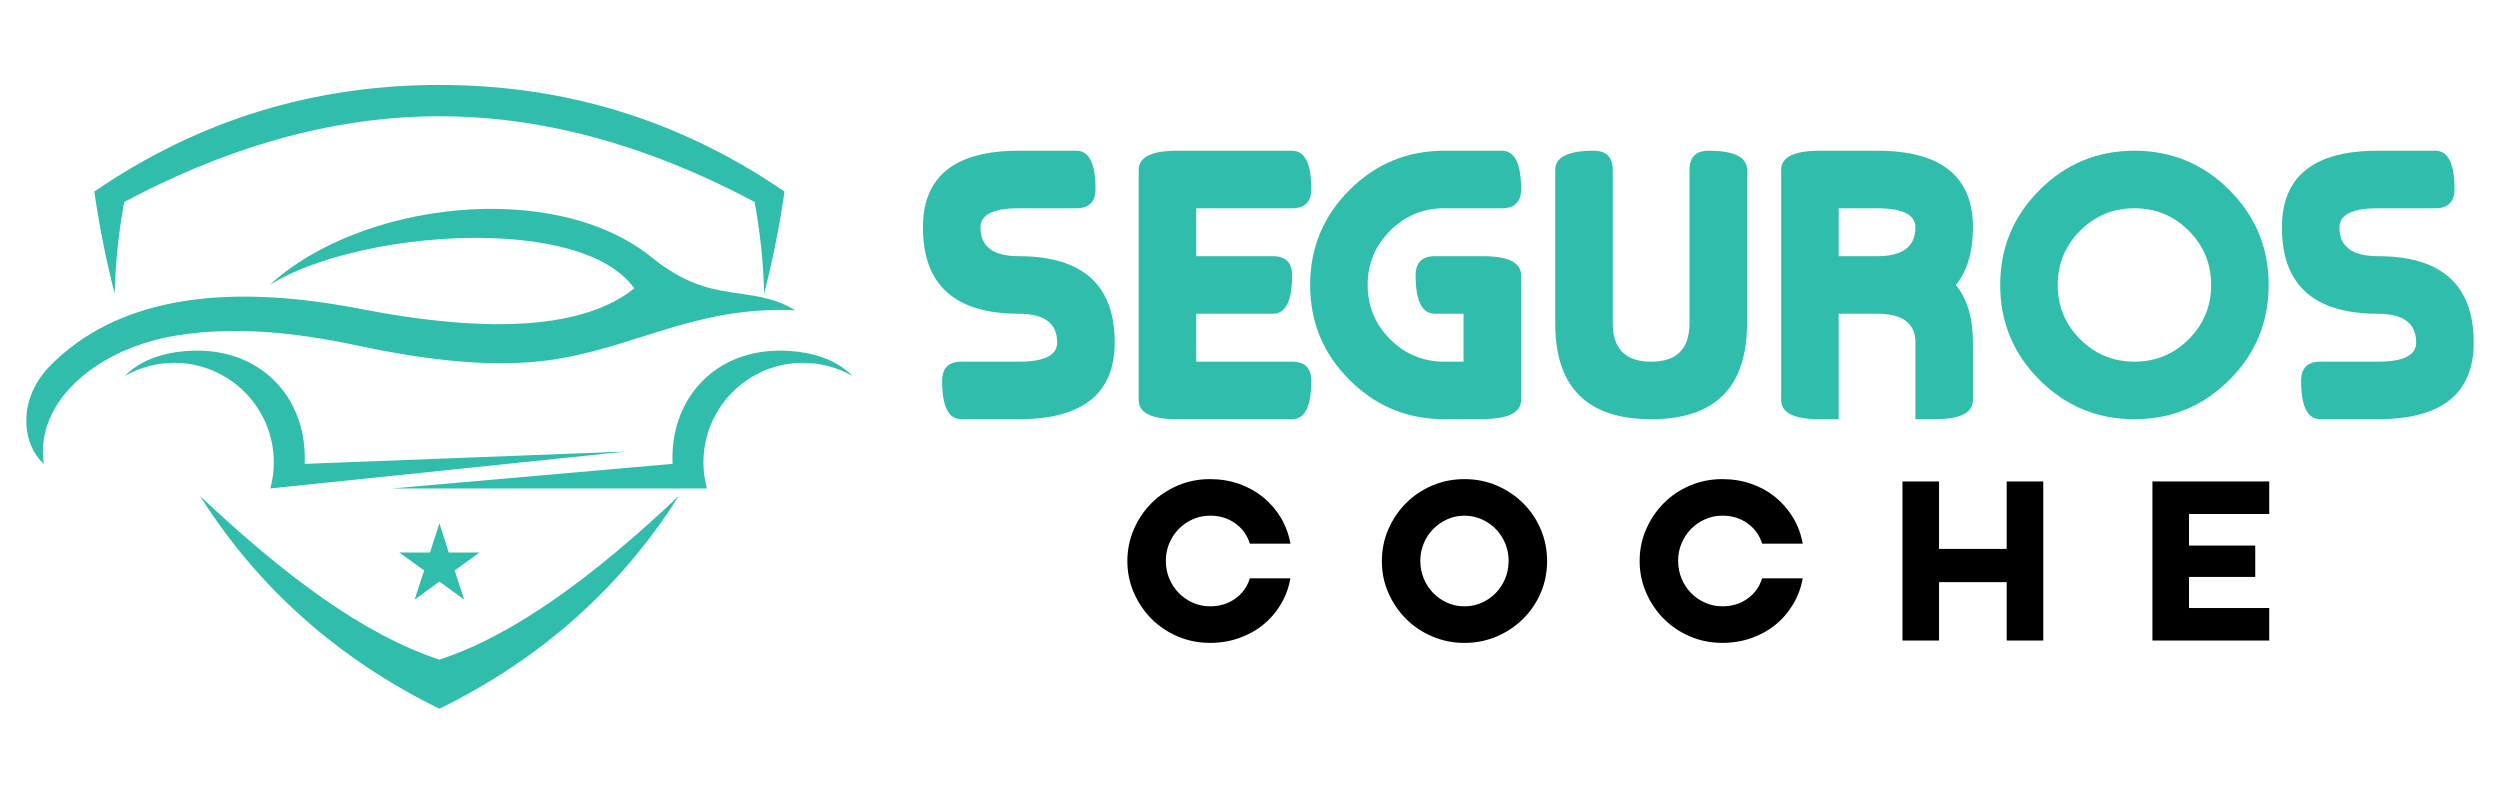
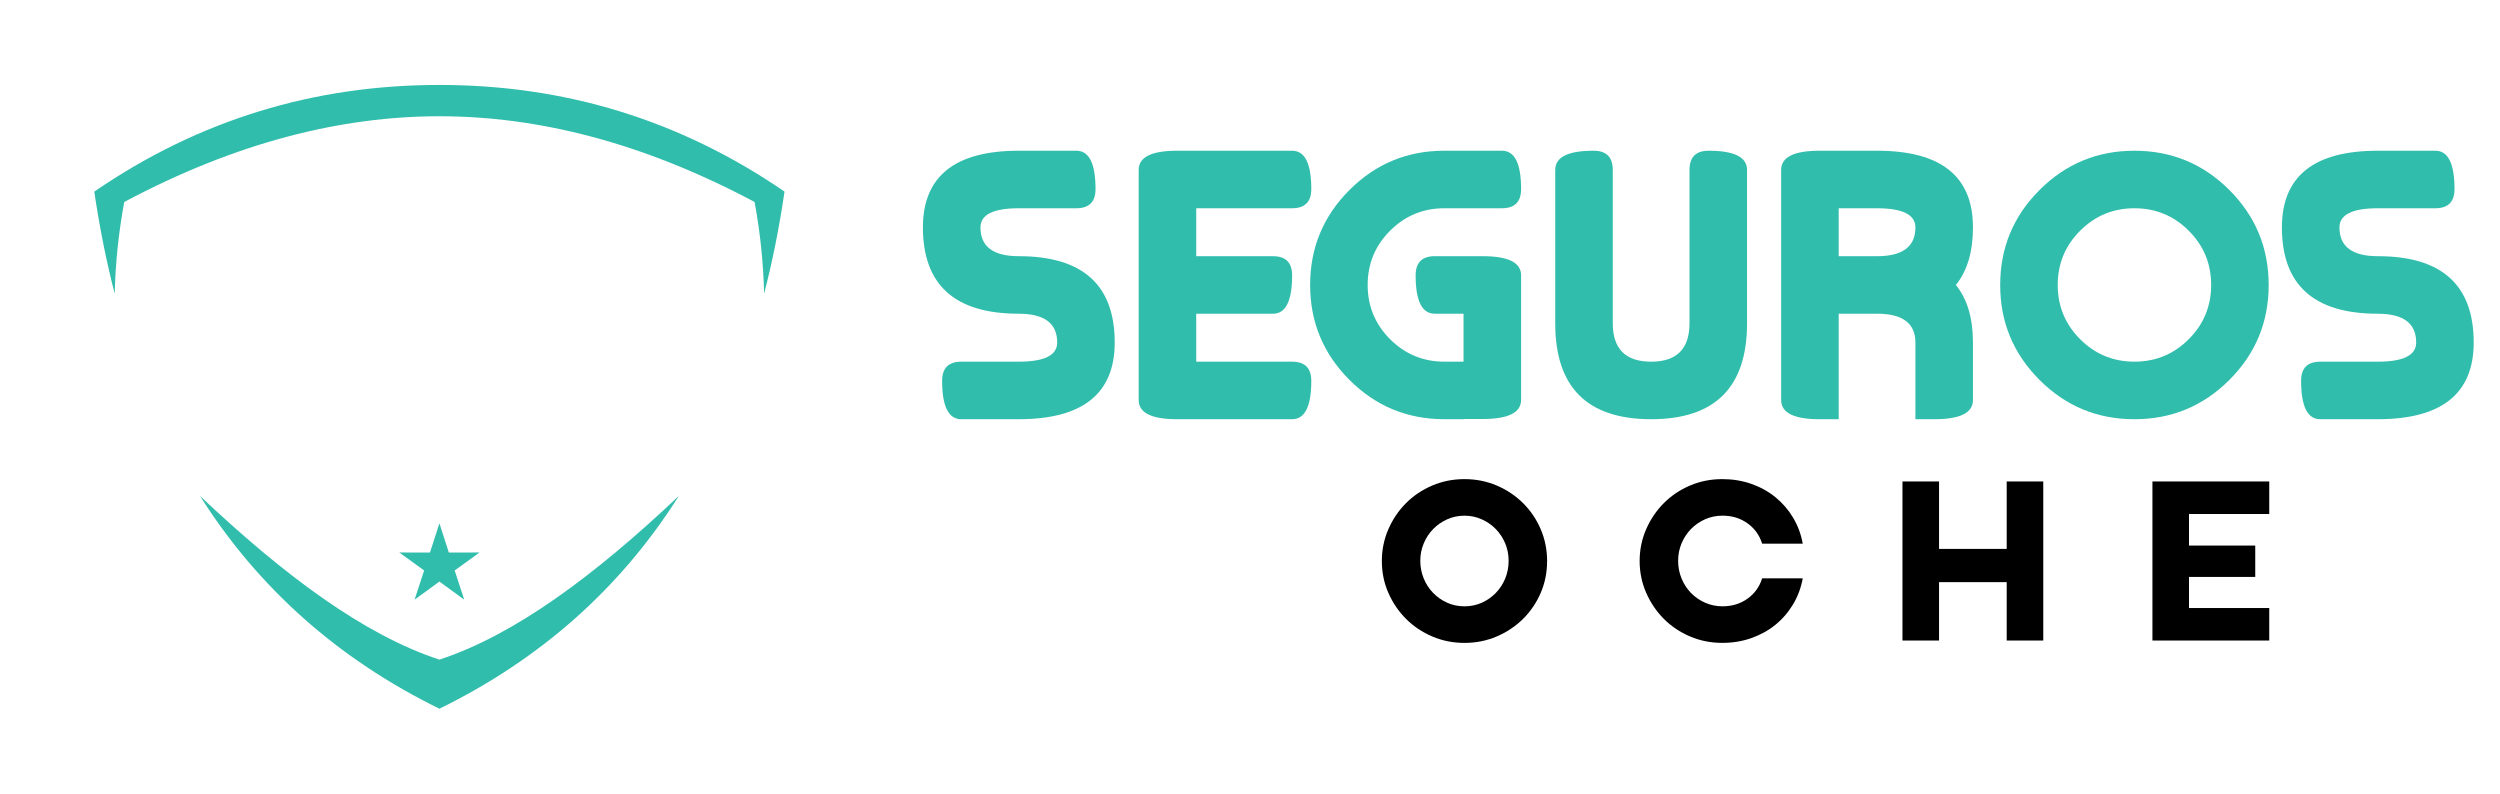
<svg xmlns="http://www.w3.org/2000/svg" version="1.1" id="Calque_1" x="0px" y="0px" width="220.5px" height="70px" viewBox="0 0 220.5 70" enable-background="new 0 0 220.5 70" xml:space="preserve">
  <g>
    <g>
-       <path fill="#30BDAC" d="M62.347,43.08H34.6l24.722-2.167c-0.258-5.491,3.454-9.818,9.106-9.98    c2.219-0.063,5.006,0.414,6.763,2.232c-1.287-0.738-2.778-1.162-4.368-1.162c-4.849,0-8.78,3.932-8.78,8.78    C62.043,41.577,62.149,42.349,62.347,43.08 M23.845,43.08l31.394-3.255L26.87,40.913c0.258-5.491-3.454-9.818-9.107-9.98    c-2.219-0.063-5.005,0.414-6.762,2.232c1.287-0.738,2.777-1.162,4.368-1.162c4.849,0,8.78,3.932,8.78,8.78    C24.148,41.577,24.042,42.349,23.845,43.08z M48.095,31.809c-4.673,0.585-10.133,0.034-16.532-1.325    c-5.787-1.231-10.85-1.675-15.794-0.926C8.734,30.62,3.028,35.329,3.867,40.913c-1.883-1.667-2.441-5.648,0.599-8.7    c5.683-5.708,14.717-7.378,27.104-5.01c11.864,2.322,19.99,1.733,24.375-1.769c-4.708-6.636-24.484-5.103-32.147-0.317    c7.93-7.284,25.051-9.425,33.715-2.39c5.315,4.314,8.666,2.233,12.623,4.638C61.152,26.958,55.804,30.846,48.095,31.809z" />
      <path fill="#30BDAC" d="M38.756,58.18c-6.624-2.17-13.663-7.396-21.118-14.438c5.142,8.13,12.181,14.386,21.118,18.767    c8.937-4.382,15.976-10.637,21.118-18.767C52.419,50.783,45.38,56.01,38.756,58.18 M10.959,17.814    c9.926-5.287,19.188-7.56,27.797-7.56s17.87,2.272,27.797,7.56c0.496,2.662,0.776,5.359,0.841,8.088    c0.742-2.861,1.341-5.863,1.801-9.004c-9.275-6.356-19.421-9.406-30.439-9.406s-21.164,3.05-30.439,9.406    c0.46,3.141,1.06,6.143,1.8,9.004C10.183,23.174,10.463,20.477,10.959,17.814z" />
      <polygon id="XMLID_80_" fill="#30BDAC" points="38.756,46.158 39.587,48.735 42.294,48.729 40.102,50.316 40.943,52.889     38.756,51.294 36.568,52.889 37.41,50.316 35.217,48.729 37.924,48.735   " />
    </g>
    <g>
      <g>
        <path fill="#30BDAC" d="M94.934,13.294c1.127,0,1.691,1.127,1.691,3.383c0,1.127-0.564,1.691-1.691,1.691h-5.077     c-2.253,0-3.38,0.563-3.38,1.691c0,1.692,1.127,2.537,3.38,2.537c5.64,0,8.46,2.537,8.46,7.612c0,4.51-2.82,6.766-8.46,6.766     h-5.071c-1.127,0-1.69-1.127-1.69-3.383c0-1.126,0.563-1.691,1.69-1.691h5.071c2.259,0,3.388-0.564,3.388-1.691     c0-1.691-1.129-2.538-3.388-2.538c-5.635,0-8.455-2.537-8.455-7.611c0-4.511,2.82-6.766,8.455-6.766H94.934z" />
        <path fill="#30BDAC" d="M113.965,31.9c1.126,0,1.691,0.565,1.691,1.691c0,2.256-0.565,3.383-1.691,3.383h-10.149     c-2.258,0-3.384-0.563-3.384-1.691V14.985c0-1.128,1.126-1.691,3.384-1.691h10.149c1.126,0,1.691,1.127,1.691,3.383     c0,1.127-0.565,1.691-1.691,1.691h-8.458v4.229h6.768c1.127,0,1.69,0.564,1.69,1.691c0,2.256-0.563,3.383-1.69,3.383h-6.768V31.9     H113.965z" />
        <path fill="#30BDAC" d="M132.47,13.294c1.127,0,1.691,1.127,1.691,3.383c0,1.127-0.564,1.691-1.691,1.691h-5.076     c-1.873,0-3.465,0.66-4.787,1.979c-1.318,1.318-1.979,2.915-1.979,4.786c0,1.873,0.66,3.467,1.979,4.787     c1.322,1.319,2.914,1.979,4.787,1.979h1.69v-4.229h-2.536c-1.127,0-1.689-1.127-1.689-3.383c0-1.127,0.563-1.691,1.689-1.691     h4.229c2.255,0,3.384,0.564,3.384,1.691v10.979c0,1.128-1.129,1.691-3.384,1.691h-1.693v0.017h-1.69     c-3.271,0-6.063-1.155-8.373-3.467c-2.311-2.313-3.467-5.104-3.467-8.374s1.156-6.061,3.467-8.373     c2.311-2.312,5.102-3.467,8.373-3.467H132.47z" />
        <path fill="#30BDAC" d="M137.171,14.985c0-1.128,1.128-1.691,3.384-1.691c1.128,0,1.692,0.563,1.692,1.691v13.532     c0,2.255,1.128,3.383,3.383,3.383c2.257,0,3.384-1.128,3.384-3.383V14.985c0-1.128,0.563-1.691,1.689-1.691     c2.256,0,3.386,0.563,3.386,1.691v13.532c0,5.638-2.82,8.457-8.459,8.457c-5.64,0-8.459-2.819-8.459-8.457V14.985z" />
        <path fill="#30BDAC" d="M162.173,36.975h-1.692c-2.254,0-3.383-0.563-3.383-1.691V14.985c0-1.128,1.129-1.691,3.383-1.691h5.076     c5.64,0,8.458,2.255,8.458,6.766c0,2.142-0.502,3.834-1.507,5.074c1.005,1.241,1.507,2.932,1.507,5.075v5.074     c0,1.129-1.129,1.691-3.386,1.691h-1.69v-6.766c0-1.691-1.127-2.538-3.382-2.538h-3.384V36.975z M162.173,18.368v4.229h3.384     c2.255,0,3.382-0.845,3.382-2.537c0-1.128-1.127-1.691-3.382-1.691H162.173z" />
        <path fill="#30BDAC" d="M188.257,36.975c-3.271,0-6.063-1.155-8.373-3.467c-2.311-2.313-3.467-5.104-3.467-8.374     s1.156-6.061,3.467-8.373c2.311-2.312,5.103-3.467,8.373-3.467c3.269,0,6.062,1.155,8.375,3.467     c2.312,2.313,3.465,5.103,3.465,8.373s-1.153,6.062-3.465,8.374C194.318,35.819,191.525,36.975,188.257,36.975z M188.257,18.368     c-1.873,0-3.467,0.66-4.787,1.979c-1.32,1.318-1.979,2.915-1.979,4.786c0,1.873,0.658,3.467,1.979,4.787     c1.32,1.319,2.914,1.979,4.787,1.979c1.872,0,3.469-0.66,4.788-1.979c1.319-1.32,1.979-2.914,1.979-4.787     c0-1.871-0.66-3.468-1.979-4.786C191.726,19.028,190.129,18.368,188.257,18.368z" />
        <path fill="#30BDAC" d="M214.799,13.294c1.125,0,1.689,1.127,1.689,3.383c0,1.127-0.564,1.691-1.689,1.691h-5.079     c-2.252,0-3.38,0.563-3.38,1.691c0,1.692,1.128,2.537,3.38,2.537c5.641,0,8.46,2.537,8.46,7.612c0,4.51-2.819,6.766-8.46,6.766     h-5.072c-1.128,0-1.691-1.127-1.691-3.383c0-1.126,0.563-1.691,1.691-1.691h5.072c2.259,0,3.387-0.564,3.387-1.691     c0-1.691-1.128-2.538-3.387-2.538c-5.635,0-8.456-2.537-8.456-7.611c0-4.511,2.821-6.766,8.456-6.766H214.799z" />
      </g>
      <g>
        <g>
-           <path d="M99.433,49.481c0-0.991,0.193-1.927,0.576-2.807c0.383-0.879,0.905-1.646,1.559-2.303      c0.658-0.656,1.427-1.173,2.315-1.55c0.885-0.377,1.833-0.563,2.835-0.563c0.91,0,1.761,0.138,2.556,0.416      c0.797,0.28,1.505,0.67,2.128,1.174c0.619,0.504,1.14,1.103,1.559,1.801s0.702,1.465,0.858,2.304h-3.581      c-0.236-0.755-0.671-1.355-1.298-1.8c-0.628-0.448-1.361-0.671-2.198-0.671c-0.545,0-1.054,0.104-1.527,0.313      c-0.477,0.209-0.892,0.497-1.246,0.858c-0.356,0.362-0.635,0.785-0.84,1.267c-0.202,0.481-0.302,0.995-0.302,1.538      c0,0.559,0.1,1.082,0.302,1.571c0.205,0.489,0.483,0.914,0.84,1.277c0.354,0.363,0.77,0.649,1.246,0.858      c0.474,0.208,0.982,0.313,1.527,0.313c0.837,0,1.57-0.223,2.198-0.67c0.627-0.446,1.062-1.046,1.298-1.8h3.581      c-0.156,0.837-0.439,1.604-0.858,2.303c-0.419,0.697-0.939,1.298-1.559,1.801c-0.623,0.504-1.331,0.893-2.128,1.173      c-0.795,0.279-1.646,0.419-2.556,0.419c-1.002,0-1.95-0.188-2.835-0.565c-0.889-0.377-1.657-0.895-2.315-1.549      c-0.653-0.657-1.176-1.425-1.559-2.304C99.626,51.407,99.433,50.471,99.433,49.481z" />
          <path d="M121.88,49.481c0-0.991,0.191-1.927,0.576-2.807c0.383-0.879,0.903-1.646,1.561-2.303      c0.655-0.656,1.428-1.173,2.313-1.55c0.888-0.377,1.83-0.563,2.84-0.563c1.002,0,1.949,0.187,2.835,0.563      c0.884,0.377,1.66,0.894,2.324,1.55c0.662,0.656,1.183,1.424,1.561,2.303c0.375,0.88,0.564,1.815,0.564,2.807      c0,1.005-0.189,1.943-0.564,2.815c-0.378,0.872-0.898,1.637-1.561,2.294c-0.664,0.654-1.44,1.172-2.324,1.549      c-0.886,0.377-1.833,0.565-2.835,0.565c-1.01,0-1.952-0.188-2.84-0.565c-0.885-0.377-1.657-0.895-2.313-1.549      c-0.657-0.657-1.178-1.422-1.561-2.294C122.071,51.425,121.88,50.486,121.88,49.481z M125.27,49.459      c0,0.559,0.104,1.082,0.307,1.571c0.2,0.489,0.479,0.914,0.837,1.277c0.355,0.363,0.767,0.649,1.236,0.858      c0.466,0.208,0.972,0.313,1.52,0.313c0.542,0,1.049-0.105,1.516-0.313c0.467-0.209,0.88-0.495,1.236-0.858      c0.354-0.363,0.633-0.788,0.838-1.277c0.199-0.489,0.302-1.013,0.302-1.571c0-0.543-0.103-1.057-0.302-1.538      c-0.205-0.481-0.483-0.904-0.838-1.267c-0.356-0.361-0.772-0.649-1.249-0.858c-0.473-0.209-0.974-0.313-1.503-0.313      c-0.533,0-1.037,0.104-1.511,0.313s-0.89,0.497-1.245,0.858c-0.358,0.362-0.637,0.785-0.837,1.267      C125.374,48.402,125.27,48.916,125.27,49.459z" />
          <path d="M144.616,49.481c0-0.991,0.193-1.927,0.577-2.807c0.385-0.879,0.905-1.646,1.561-2.303s1.426-1.173,2.313-1.55      c0.888-0.377,1.833-0.563,2.838-0.563c0.907,0,1.76,0.138,2.554,0.416c0.796,0.28,1.507,0.67,2.127,1.174      c0.619,0.504,1.14,1.103,1.559,1.801s0.706,1.465,0.858,2.304h-3.58c-0.238-0.755-0.671-1.355-1.298-1.8      c-0.629-0.448-1.359-0.671-2.197-0.671c-0.547,0-1.056,0.104-1.528,0.313c-0.478,0.209-0.892,0.497-1.249,0.858      c-0.354,0.362-0.633,0.785-0.835,1.267c-0.204,0.481-0.305,0.995-0.305,1.538c0,0.559,0.101,1.082,0.305,1.571      c0.202,0.489,0.48,0.914,0.835,1.277c0.357,0.363,0.771,0.649,1.249,0.858c0.473,0.208,0.981,0.313,1.528,0.313      c0.838,0,1.568-0.223,2.197-0.67c0.627-0.446,1.06-1.046,1.298-1.8h3.58c-0.152,0.837-0.439,1.604-0.858,2.303      c-0.419,0.697-0.939,1.298-1.559,1.801c-0.62,0.504-1.331,0.893-2.127,1.173c-0.794,0.279-1.646,0.419-2.554,0.419      c-1.005,0-1.95-0.188-2.838-0.565c-0.887-0.377-1.657-0.895-2.313-1.549c-0.655-0.657-1.176-1.425-1.561-2.304      C144.81,51.407,144.616,50.471,144.616,49.481z" />
          <path d="M167.798,42.465h3.226v5.948h5.967v-5.948h3.225v14.03h-3.225v-5.15h-5.967v5.15h-3.226V42.465z" />
          <path d="M189.845,42.465h10.303v2.871h-7.079v2.783h5.844v2.766h-5.844v2.743h7.079v2.867h-10.303V42.465z" />
        </g>
      </g>
    </g>
  </g>
</svg>